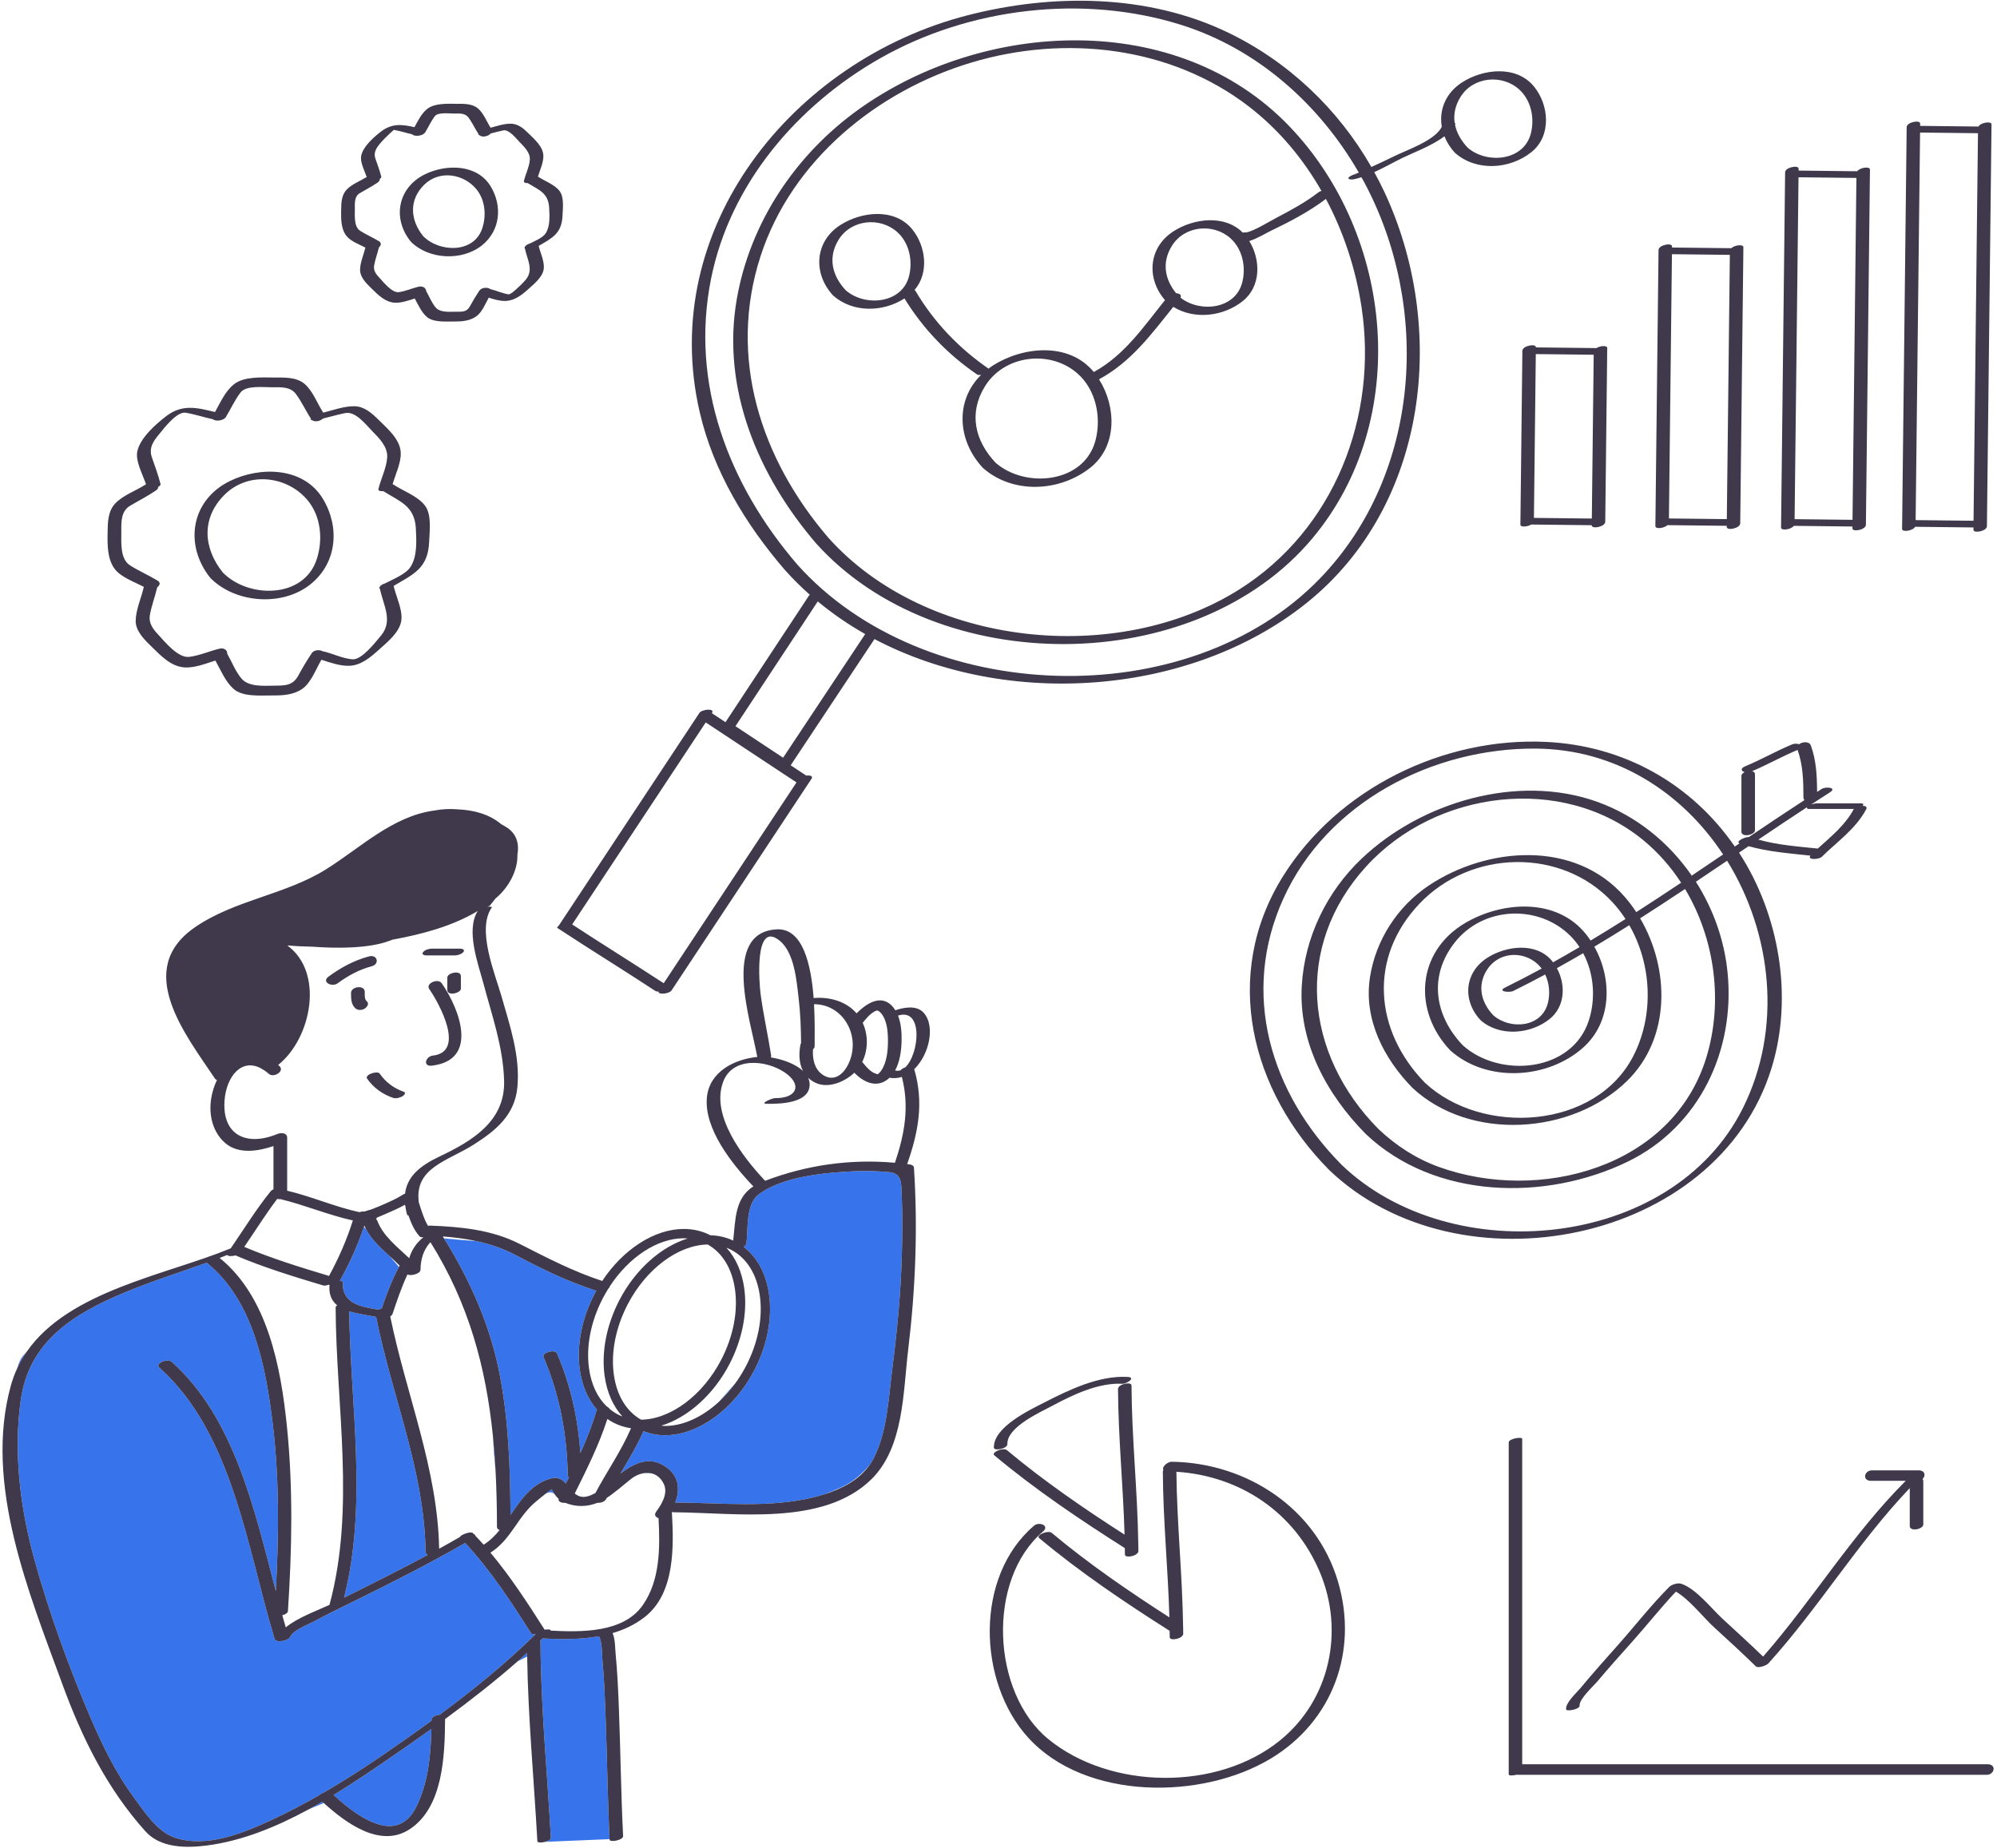
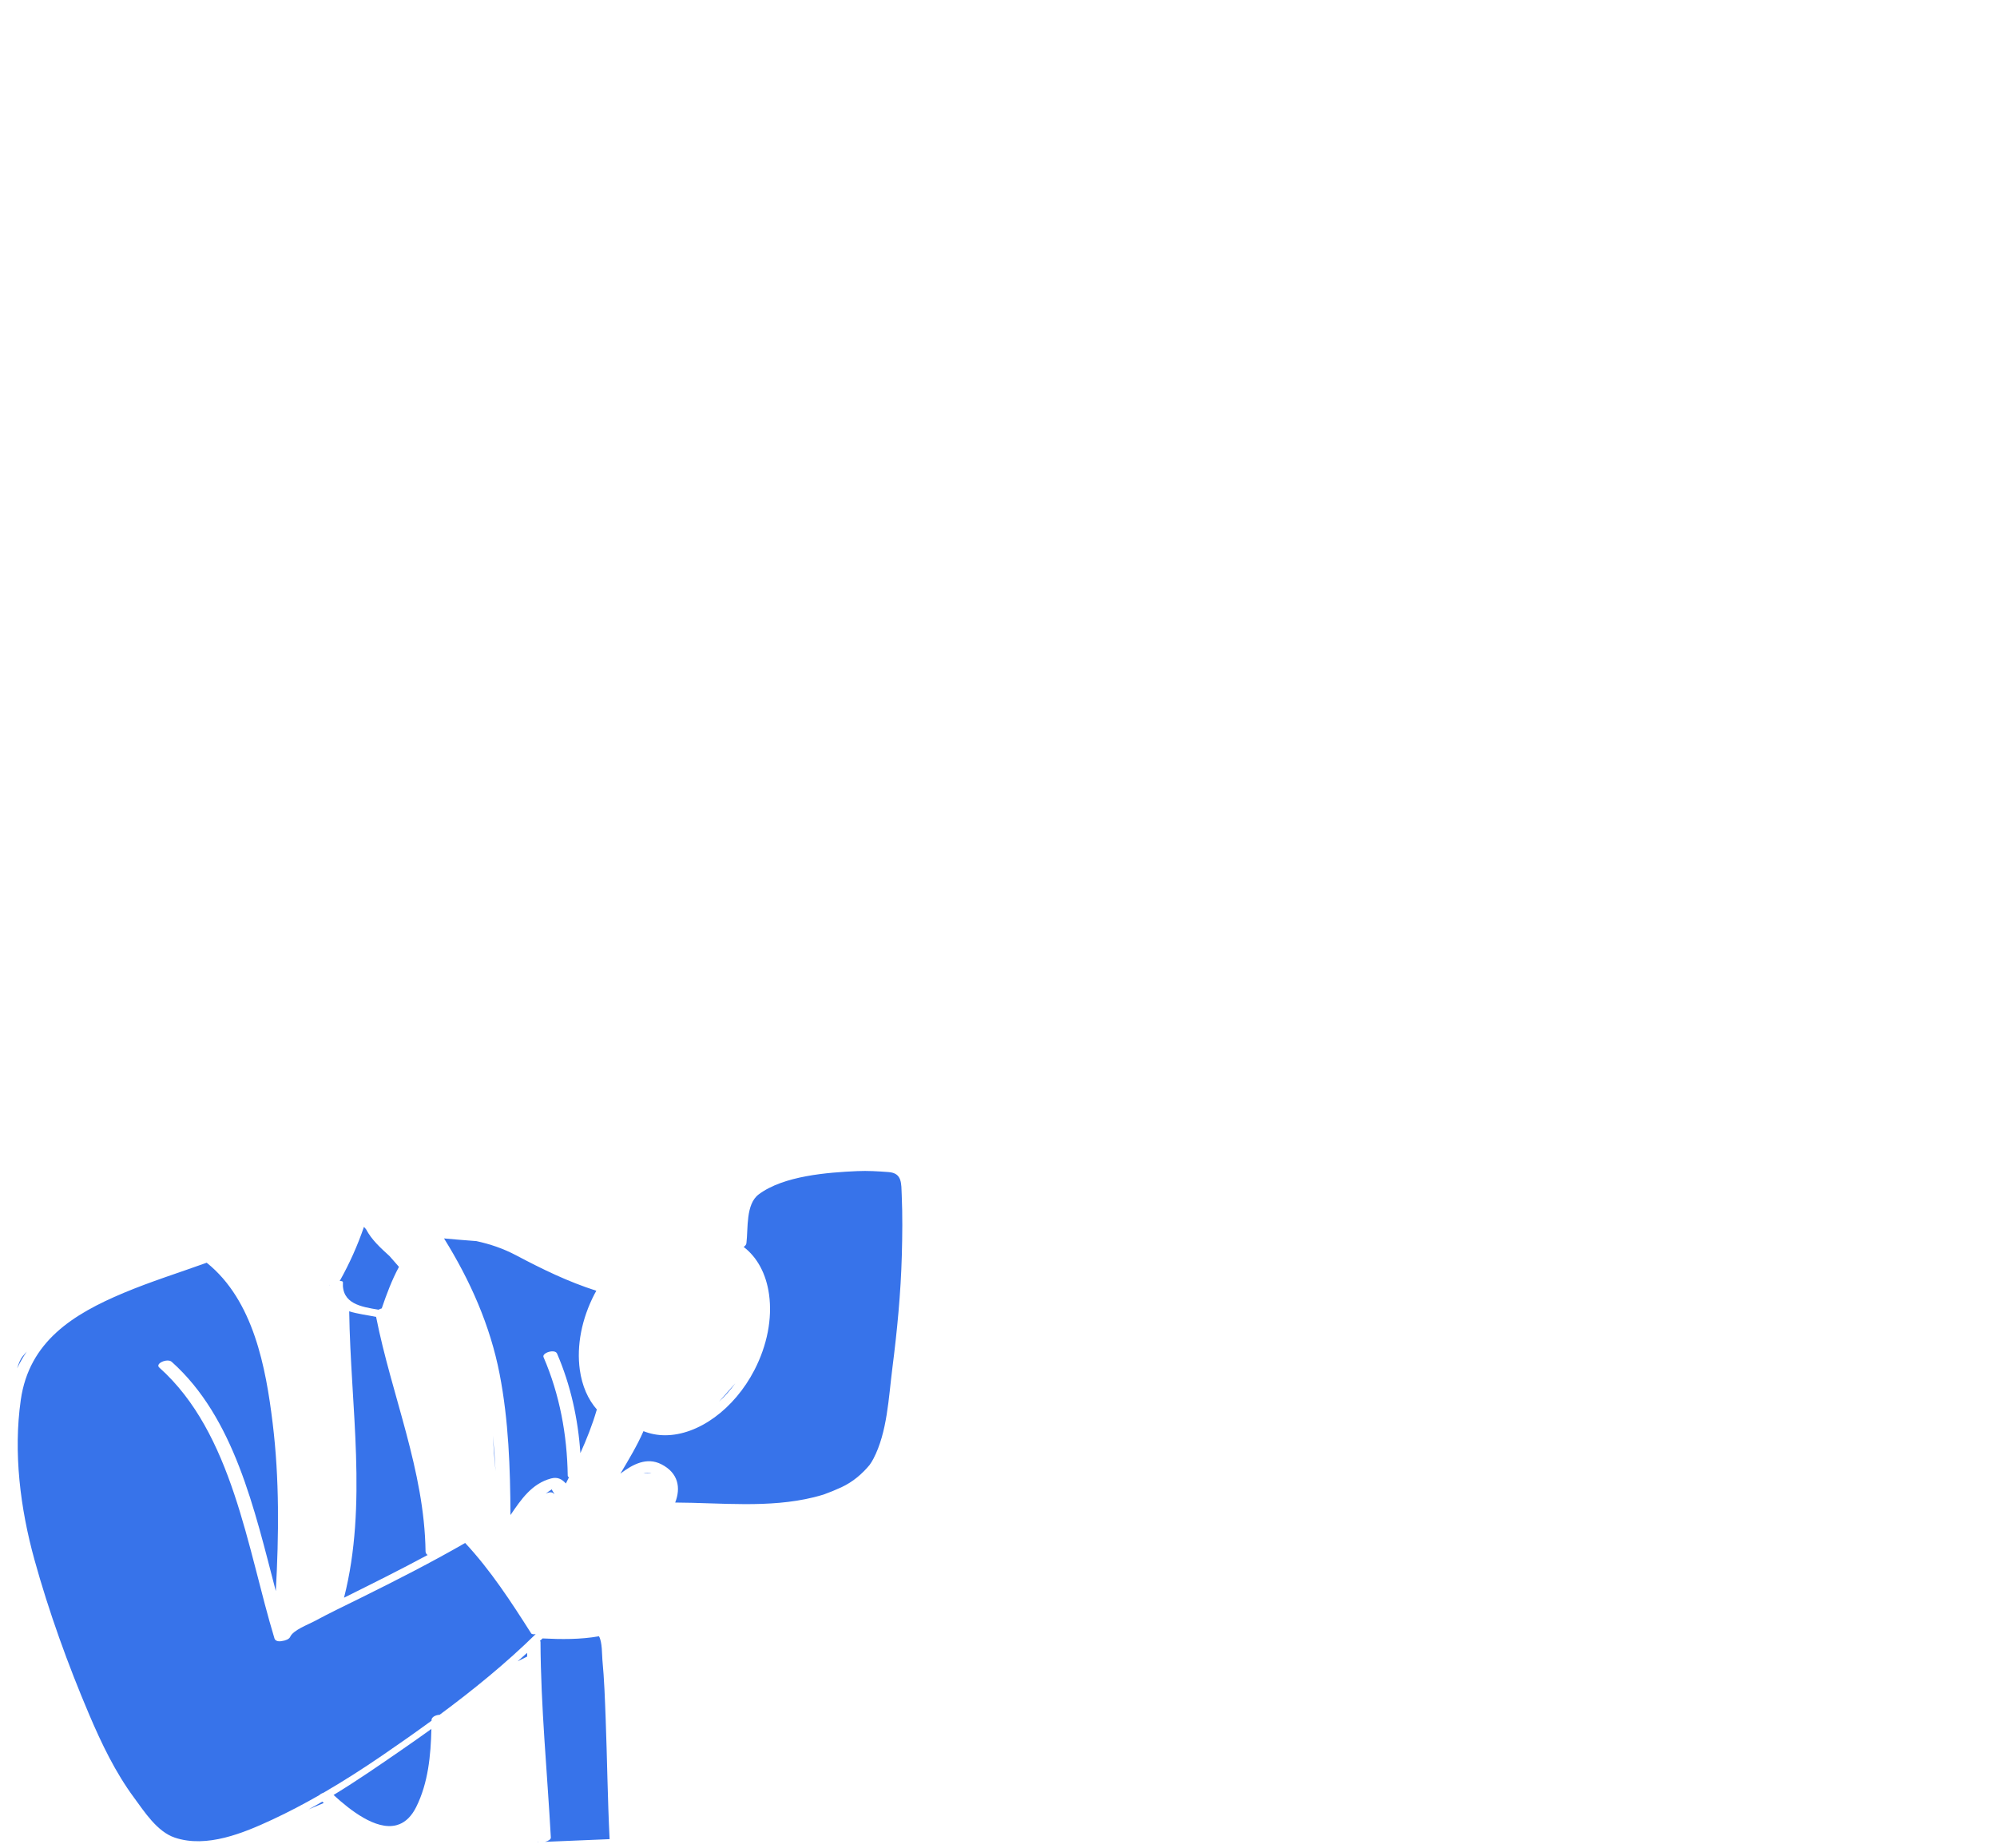
<svg xmlns="http://www.w3.org/2000/svg" width="429" height="397" viewBox="0 0 429 397" fill="none">
  <path d="M193.712 256.799C193.897 261.109 193.851 265.426 193.733 269.736C193.512 277.855 192.724 285.954 191.696 294.006C190.889 300.322 190.614 307.743 187.622 313.459C187.38 313.922 187.102 314.355 186.81 314.772C185.227 316.685 183.237 318.417 180.742 319.575C179.515 320.144 178.255 320.655 176.989 321.114C176.266 321.339 175.542 321.54 174.825 321.718C165.19 324.1 154.856 322.894 145.044 322.853C146.28 319.711 145.741 316.504 142.086 314.634C138.941 313.025 135.933 314.621 133.274 316.642C135.046 313.653 136.852 310.676 138.231 307.515C139.683 308.091 141.239 308.395 142.878 308.396C142.879 308.396 142.879 308.396 142.879 308.396C150.019 308.396 157.725 302.773 162.055 294.404C164.809 289.082 165.929 283.304 165.209 278.135C164.591 273.697 162.67 270.16 159.753 267.927C160.071 267.728 160.307 267.453 160.349 267.116C160.739 263.984 160.165 258.75 162.99 256.637C168.356 252.623 177.794 251.923 184.158 251.637C186.401 251.536 188.645 251.676 190.88 251.845C193.829 252.066 193.604 254.283 193.712 256.799ZM157.962 297.229C156.865 298.476 155.648 299.855 154.472 301.175C155.724 300.017 156.897 298.693 157.962 297.229ZM138.2 316.555C138.792 316.546 139.388 316.55 139.971 316.586C139.401 316.449 138.802 316.445 138.2 316.555ZM194.881 250.129C194.887 250.129 194.893 250.13 194.899 250.131L194.902 250.07C194.895 250.09 194.888 250.109 194.881 250.129ZM109.663 325.539C111.945 322.189 114.232 318.79 118.378 317.679C119.86 317.282 120.775 317.901 121.563 318.759C121.783 318.316 122.003 317.872 122.222 317.426C122.063 317.346 121.962 317.223 121.96 317.047C121.836 308.341 120.23 299.63 116.768 291.619C116.361 290.676 119.212 289.791 119.666 290.843C122.591 297.614 124.179 304.885 124.68 312.23C126.034 309.217 127.256 306.152 128.158 303.04C128.176 302.98 128.203 302.926 128.23 302.872C126.315 300.694 125.038 297.786 124.556 294.327C123.836 289.159 124.956 283.381 127.711 278.059C127.836 277.817 127.974 277.585 128.105 277.348C121.998 275.394 116.517 272.717 110.863 269.725C108.099 268.263 105.258 267.311 102.342 266.68C99.83 266.497 97.27 266.274 95.386 266.101C100.985 275.095 105.313 284.809 107.333 295.26C109.265 305.25 109.611 315.393 109.663 325.539ZM105.877 308.473C106.01 310.988 106.22 313.609 106.461 316.129C106.324 313.551 106.133 311 105.877 308.473ZM117.244 320.933C117.89 320.625 118.44 320.551 118.825 320.826C118.941 320.909 119.026 320.97 119.132 321.045C119.05 320.92 118.96 320.797 118.893 320.669C118.635 320.178 118.429 320.115 118.662 319.938C118.169 320.242 117.7 320.58 117.244 320.933ZM66.27 388.795L69.556 387.41C69.449 387.313 69.345 387.219 69.241 387.123C68.257 387.694 67.268 388.254 66.27 388.795ZM114.102 350.952C109.785 344.171 105.415 337.433 99.928 331.539C92.591 335.762 85.051 339.603 77.464 343.355C74.116 345.01 70.738 346.622 67.453 348.396C66.169 349.09 62.969 350.26 62.333 351.722C62.122 352.207 61.287 352.53 60.561 352.613C59.873 352.762 59.138 352.632 58.96 352.046C53.116 332.816 49.996 307.934 34.218 293.848C33.239 292.974 35.972 291.8 36.882 292.613C50.32 304.611 54.677 324.363 59.251 341.881C59.911 329.888 60.036 317.781 58.582 305.86C57.111 293.801 54.459 279.426 44.448 271.359C44.432 271.346 44.427 271.333 44.415 271.319C38.462 273.465 32.412 275.356 26.572 277.806C15.661 282.384 6.266 288.264 4.468 300.774C2.842 312.093 4.356 324.114 7.387 335.087C10.489 346.313 14.607 357.717 19.165 368.427C21.805 374.629 24.771 380.819 28.791 386.263C31.008 389.266 33.737 393.569 37.549 394.852C44.401 397.16 52.321 393.86 58.503 390.982C61.946 389.379 65.306 387.607 68.604 385.721C68.804 385.514 69.128 385.333 69.49 385.21C73.792 382.712 77.984 380.022 82.086 377.217C85.634 374.791 89.186 372.296 92.7 369.732C92.7 369.674 92.702 369.616 92.702 369.558C92.707 368.934 93.634 368.488 94.441 368.459C101.684 363.096 108.709 357.378 115.079 351.124C114.633 351.201 114.245 351.177 114.102 350.952ZM4.825 291.492C4.384 292.043 4.007 292.924 3.684 294.032C4.275 292.75 4.973 291.552 5.755 290.422C5.428 290.777 5.112 291.133 4.825 291.492ZM115.49 395.824L115.613 395.819C115.559 395.796 115.515 395.768 115.485 395.735L115.49 395.824ZM111.204 356.967L113.247 355.945C113.243 355.679 113.238 355.413 113.235 355.146C112.562 355.756 111.889 356.367 111.204 356.967ZM71.657 385.689C75.168 388.915 80.746 393.34 85.159 392.183C85.37 392.116 85.587 392.043 85.805 391.97C87.185 391.414 88.428 390.252 89.425 388.243C91.978 383.1 92.543 377.201 92.671 371.5C90.494 373.061 88.311 374.6 86.128 376.105C81.597 379.231 76.742 382.596 71.657 385.689ZM129.409 356.666C129.313 355.673 129.394 352.801 128.672 351.587C124.702 352.297 120.528 352.253 116.55 352.051C116.362 352.233 116.172 352.414 115.982 352.595C116.062 352.637 116.109 352.695 116.109 352.77C116.173 366.82 117.568 380.822 118.333 394.842C118.355 395.252 117.746 395.582 117.081 395.758L130.956 395.18C130.527 386.551 130.434 377.907 130.109 369.274C129.949 365.071 129.813 360.853 129.409 356.666ZM75.016 281.763C75.303 302.143 79.009 323.289 73.906 343.3C79.931 340.306 85.953 337.31 91.874 334.121C91.603 333.969 91.422 333.716 91.416 333.343C91.182 315.939 84.127 299.839 80.797 282.963C78.983 282.584 76.853 282.341 75.016 281.763ZM73.666 275.509C73.39 280.134 77.554 280.798 81.327 281.42C81.531 281.293 81.764 281.195 82.006 281.136C83.046 278.077 84.169 275.062 85.706 272.212L83.681 269.897C81.762 268.148 79.825 266.393 78.639 264.135L78.185 263.616C76.811 267.645 75.071 271.513 72.982 275.243C73.384 275.241 73.677 275.324 73.666 275.509ZM70.817 276.102C70.796 276.099 70.775 276.095 70.754 276.092L70.793 276.181C70.801 276.154 70.806 276.127 70.817 276.102Z" fill="#3773EA" />
-   <path d="M94.876 211.253C98.781 216.868 102.904 227.798 92.762 228.981C90.79 229.211 91.381 227.003 93.006 226.814C100.038 225.994 94.381 215.64 92.226 212.542C91.351 211.284 94.106 210.147 94.876 211.253ZM78.865 231.773C80.219 233.722 82.153 235.101 84.384 235.882C85.03 236.109 85.851 235.897 86.427 235.575C86.745 235.397 87.372 234.81 86.718 234.581C84.603 233.84 82.851 232.534 81.571 230.691C81.08 229.985 78.271 230.918 78.865 231.773ZM78.874 215.247C78.758 215.125 78.654 215 78.561 214.861C78.54 214.823 78.534 214.815 78.524 214.799C78.483 214.698 78.455 214.591 78.429 214.486C78.322 214.056 78.356 213.607 78.356 213.135C78.355 211.56 75.413 211.957 75.413 213.329C75.414 214.474 75.387 215.666 76.228 216.549C76.749 217.095 77.543 217.127 78.207 216.8C78.676 216.569 79.395 215.793 78.874 215.247ZM97.386 213.49C97.876 213.44 99.009 213.082 99.009 212.417C99.009 211.528 99.009 210.64 99.009 209.751C99.009 209.064 98.287 208.914 97.716 208.972C97.226 209.022 96.093 209.38 96.093 210.045C96.093 210.934 96.093 211.824 96.093 212.713C96.093 213.399 96.814 213.548 97.386 213.49ZM72.527 211.286C74.762 209.645 77.145 208.342 79.835 207.627C81.639 207.148 81.069 205.024 79.267 205.503C76.079 206.35 73.223 207.899 70.575 209.844C68.988 211.008 71.313 212.178 72.527 211.286ZM91.63 205.295C93.63 205.295 95.63 205.295 97.63 205.295C98.266 205.295 99.135 205.06 99.553 204.542C99.985 204.006 99.185 203.834 98.806 203.834C96.806 203.834 94.806 203.834 92.806 203.834C92.17 203.834 91.301 204.07 90.883 204.588C90.451 205.124 91.251 205.295 91.63 205.295ZM198.41 217.601C199.875 219.225 199.95 221.651 199.555 223.702C199.142 225.847 198.021 228.157 196.396 229.739C198.498 236.906 197.287 243.209 194.902 250.072C194.895 250.092 194.888 250.111 194.881 250.131C194.887 250.131 194.893 250.132 194.899 250.133C195.062 250.154 195.225 250.17 195.388 250.193C195.708 250.237 196.305 250.43 196.332 250.846C197.189 263.926 196.667 277.052 195.093 290.061C193.99 299.166 194.192 311 187.167 317.878C176.769 328.059 157.844 324.998 144.75 324.946C144.594 324.946 144.46 324.928 144.335 324.903C144.755 332.316 145.028 342.404 138.454 347.492C136.366 349.108 134.043 350.189 131.596 350.908C132.159 352.116 132.14 354.158 132.23 355.091C132.622 359.15 132.807 363.227 132.96 367.301C133.303 376.373 133.403 385.456 133.858 394.523C133.903 395.414 130.991 395.928 130.96 395.299C130.958 395.26 130.957 395.221 130.955 395.182C130.526 386.553 130.433 377.909 130.108 369.276C129.949 365.074 129.813 360.856 129.409 356.669C129.313 355.676 129.394 352.804 128.672 351.59C124.702 352.3 120.528 352.256 116.55 352.054C116.362 352.236 116.172 352.417 115.982 352.598C116.062 352.64 116.109 352.698 116.109 352.773C116.173 366.823 117.568 380.825 118.333 394.845C118.355 395.255 117.746 395.585 117.081 395.761C116.512 395.912 115.906 395.948 115.614 395.823C115.56 395.8 115.516 395.772 115.486 395.739C115.457 395.705 115.437 395.668 115.434 395.623C114.712 382.401 113.446 369.195 113.247 355.95C113.243 355.684 113.238 355.418 113.235 355.151C112.561 355.761 111.888 356.372 111.204 356.972C106.225 361.337 100.966 365.45 95.615 369.372C95.548 377.082 95.25 388.382 87.938 393.094C81.639 397.154 74.31 391.712 69.555 387.415C69.448 387.318 69.344 387.224 69.24 387.128C68.257 387.698 67.267 388.258 66.269 388.799C59.269 392.596 51.911 395.589 44.405 396.547C39.984 397.111 34.49 397.12 31.241 393.501C22.952 384.269 17.625 373.439 13.384 361.845C6.233 342.293 -3.531 318.845 2.343 297.683C2.7 296.397 3.155 295.186 3.685 294.035C4.276 292.753 4.974 291.555 5.756 290.425C14.797 277.36 35.783 273.913 49.4 268.301C49.452 268.28 49.505 268.262 49.56 268.244C52.414 264.107 55.027 259.798 58.209 255.898C58.316 255.767 58.51 255.651 58.747 255.557C58.747 252.458 58.747 249.359 58.747 246.26C55.355 247.395 51.254 248.037 48.429 245.643C45.671 243.306 44.806 239.524 45.369 236.032C45.599 234.604 46.028 233.255 46.618 232.045C46.437 232.001 46.289 231.923 46.204 231.796C39.773 222.196 28.652 208.293 41.929 199.209C50.523 193.331 61.176 192.308 69.99 186.822C77.336 182.25 84.26 175.408 93.192 174.173C93.221 174.169 93.251 174.165 93.28 174.161C95.012 173.836 96.661 173.766 98.27 173.903C101.716 174.039 105.09 174.921 107.683 177.1C108.007 177.283 108.331 177.464 108.66 177.661C111.037 179.087 111.553 181.319 111.152 183.7C111.23 187.155 109.221 190.688 106.622 192.91C106.57 192.954 106.515 192.994 106.462 193.038C105.702 194.043 105.16 194.661 105.16 194.661C105.16 194.661 104.976 194.722 104.652 194.83C105.263 194.778 105.756 194.833 105.649 194.985C102.317 199.697 106.369 209.298 107.752 214.141C109.556 220.457 111.791 226.986 111.141 233.665C110.569 239.547 106.599 242.873 101.826 245.904C96.118 249.529 88.987 250.876 89.97 258.36C90.505 260.007 91.039 261.865 91.946 263.405C92.099 263.364 92.256 263.341 92.411 263.347C99.015 263.606 105.623 264.228 111.596 267.264C117.487 270.259 123.088 273.177 129.371 275.243C133.844 268.455 140.586 264.067 146.89 264.067C148.94 264.067 150.864 264.524 152.61 265.422C154.348 265.471 155.991 265.856 157.508 266.563C158.012 261.858 157.894 257.456 161.832 254.921C157.308 250.184 151.176 242.515 151.861 235.752C152.414 230.293 157.694 227.613 162.682 227.105C161.343 219.567 154.847 200.368 166.834 199.693C172.458 199.377 174.239 207.225 174.786 214.454C178.175 214.153 181.758 215.131 184.014 217.736C185.958 215.761 188.876 213.797 191.238 215.775C191.681 216.147 192.031 216.596 192.334 217.08C194.309 216.408 196.942 215.973 198.41 217.601ZM185.328 219.778C186.543 222.398 186.517 225.599 185.214 228.191C185.24 228.216 185.271 228.237 185.295 228.266C186.088 229.239 187.1 230.482 188.394 230.781C188.577 230.823 188.396 230.896 188.714 230.714C188.68 230.734 189.048 230.407 189.232 230.152C190.496 228.408 190.748 225.818 190.753 223.736C190.758 221.782 190.587 219.154 189.197 217.623C188.953 217.355 188.729 217.195 188.451 217.127C188.515 217.143 188.324 217.112 188.193 217.171C187.009 217.703 186.121 218.771 185.328 219.778ZM174.87 215.773C175.086 219.569 174.998 223.037 174.999 224.842C174.999 225.076 174.86 225.283 174.649 225.458C174.513 227.465 174.919 229.626 176.619 230.856C178.987 232.569 181.115 230.996 182.249 228.637C185.051 222.811 181.298 215.798 174.87 215.773ZM163.403 213.67C163.996 218.092 164.98 222.438 165.666 226.842C165.687 226.971 165.658 227.094 165.594 227.21C167.946 227.572 170.818 228.536 172.505 230.118C171.638 228.457 171.566 226.389 171.972 224.381C171.988 224.304 172.033 224.231 172.089 224.161C172.064 220.958 171.951 217.748 171.573 214.568C171.131 210.839 170.694 204.791 167.547 202.174C161.937 197.51 163.104 211.439 163.403 213.67ZM156.062 268.106C158.054 270.299 159.384 273.259 159.877 276.801C160.597 281.969 159.477 287.747 156.723 293.07C153.292 299.701 147.742 304.595 142.033 306.347C142.314 306.368 142.594 306.395 142.881 306.395C146.801 306.395 150.936 304.448 154.473 301.175C155.725 300.017 156.899 298.694 157.963 297.229C158.811 296.062 159.593 294.814 160.281 293.484C162.845 288.526 163.893 283.172 163.23 278.41C162.584 273.775 160.388 270.27 157.046 268.541C156.726 268.376 156.396 268.236 156.062 268.106ZM127.919 320.79C130.367 316.18 133.42 311.821 135.491 307.04C135.512 306.989 135.545 306.944 135.574 306.897C134.247 306.696 132.979 306.306 131.799 305.695C131.338 305.457 130.9 305.185 130.478 304.893C128.706 310.393 126.04 315.747 123.47 320.911C124.45 321.74 125.722 322.072 127.919 320.79ZM134.819 280.31C132.254 285.268 131.206 290.621 131.869 295.383C132.493 299.861 134.573 303.267 137.725 305.053C144.088 304.958 150.988 299.802 154.947 292.151C157.511 287.193 158.559 281.839 157.896 277.077C157.272 272.599 155.191 269.193 152.039 267.407C145.678 267.503 138.778 272.66 134.819 280.31ZM131.026 276.352C130.985 276.542 130.854 276.74 130.671 276.92C130.255 277.586 129.855 278.267 129.486 278.978C126.921 283.936 125.873 289.289 126.536 294.051C127.015 297.491 128.35 300.303 130.372 302.234C130.607 302.327 130.797 302.477 130.903 302.684C131.466 303.155 132.063 303.581 132.718 303.92C133.038 304.086 133.369 304.226 133.703 304.356C131.711 302.162 130.381 299.202 129.888 295.661C129.168 290.493 130.288 284.715 133.043 279.393C136.474 272.762 142.025 267.867 147.733 266.115C147.452 266.094 147.173 266.067 146.885 266.067C141.233 266.065 135.131 270.103 131.026 276.352ZM95.123 265.679C95.211 265.819 95.297 265.959 95.385 266.099C100.984 275.093 105.312 284.807 107.332 295.258C109.265 305.249 109.611 315.392 109.663 325.538C111.945 322.188 114.232 318.789 118.378 317.678C119.86 317.281 120.775 317.9 121.563 318.758C121.783 318.315 122.003 317.871 122.222 317.425C122.063 317.345 121.962 317.222 121.96 317.046C121.836 308.34 120.23 299.629 116.768 291.618C116.361 290.675 119.212 289.79 119.666 290.842C122.591 297.613 124.179 304.884 124.68 312.229C126.034 309.216 127.256 306.151 128.158 303.039C128.176 302.979 128.203 302.925 128.23 302.871C126.315 300.693 125.038 297.785 124.556 294.326C123.836 289.158 124.956 283.38 127.711 278.058C127.836 277.816 127.974 277.584 128.105 277.347C121.998 275.393 116.517 272.716 110.863 269.724C108.099 268.262 105.258 267.31 102.342 266.679C99.982 266.168 97.576 265.866 95.123 265.679ZM82.949 260.786C82.307 261.056 81.634 261.371 80.945 261.639C80.927 261.761 80.87 261.887 80.778 262.011C80.889 262.043 80.969 262.095 81 262.177C82.264 265.581 85.292 267.859 87.905 270.349C88.425 268.61 89.405 267.097 90.968 265.827C90.614 265.877 90.314 265.857 90.183 265.715C89.031 264.467 88.329 262.835 87.753 261.187C87.586 261.147 87.467 261.074 87.435 260.954C87.263 260.312 87.15 259.71 87.069 259.129C87.042 259.046 87.014 258.96 86.987 258.877C85.683 259.595 84.316 260.21 82.949 260.786ZM78.185 263.616C76.811 267.645 75.071 271.513 72.982 275.243C73.384 275.24 73.677 275.323 73.667 275.509C73.391 280.134 77.555 280.798 81.328 281.42C81.532 281.293 81.765 281.195 82.007 281.136C83.047 278.077 84.17 275.062 85.707 272.212C85.754 272.126 85.8 272.04 85.847 271.955C85.159 271.25 84.423 270.573 83.682 269.897C81.763 268.148 79.826 266.393 78.64 264.135C78.507 263.882 78.385 263.621 78.272 263.354C78.241 263.441 78.214 263.529 78.185 263.616ZM75.016 281.763C75.303 302.143 79.009 323.289 73.906 343.3C79.931 340.306 85.953 337.31 91.874 334.121C91.603 333.969 91.422 333.716 91.416 333.343C91.182 315.939 84.127 299.839 80.797 282.963C78.983 282.584 76.853 282.341 75.016 281.763ZM103.897 331.907C105.219 331.095 106.322 329.998 107.323 328.765C106.993 328.655 106.76 328.429 106.76 328.048C106.754 324.014 106.668 320.043 106.461 316.129C106.324 313.552 106.133 311.001 105.877 308.473C104.402 293.894 100.735 280.116 92.466 266.906C90.974 268.519 90.362 270.567 90.333 272.844C90.321 273.756 88.04 274.242 87.536 273.821C86.261 276.572 85.284 279.445 84.318 282.334C84.247 282.548 84.065 282.717 83.832 282.852C87.226 299.573 94.018 315.524 94.338 332.775C95.841 331.946 97.337 331.103 98.823 330.241C98.965 329.777 101.137 328.955 101.586 329.415C101.653 329.484 101.716 329.557 101.782 329.626C101.992 329.715 102.126 329.84 102.126 329.996C102.727 330.625 103.322 331.258 103.897 331.907ZM59.565 243.67C60.323 243.357 61.688 243.338 61.688 244.465C61.688 248.258 61.688 252.052 61.688 255.846C66.945 257.089 71.93 259.313 77.198 260.46C77.587 260.331 78.007 260.278 78.349 260.322C78.551 260.214 78.782 260.134 79.041 260.111C78.621 260.15 79.381 260.001 79.477 259.968C79.738 259.878 79.997 259.785 80.253 259.684C80.986 259.394 81.715 259.095 82.436 258.774C83.795 258.169 85.196 257.565 86.451 256.758C86.62 256.649 86.813 256.555 87.014 256.483C87.459 252.809 90.184 250.512 94.325 248.546C101.416 245.181 108.531 240.95 108.294 232.243C108.097 224.957 105.702 218.285 103.846 211.3C102.736 207.119 100.009 199.918 102.624 195.753C97.167 199.017 90.679 200.734 84.534 201.867C84.477 201.878 84.42 201.884 84.363 201.894C84.124 201.983 83.888 202.071 83.659 202.157C79.118 203.86 72.165 203.79 66.997 203.412C65.237 203.387 63.476 203.298 61.718 203.152C69.694 208.929 66.942 223.09 59.75 228.833C59.831 228.903 59.913 228.966 59.995 229.04C61.27 230.181 58.776 231.652 57.772 230.756C57.377 230.403 56.993 230.123 56.612 229.877C56.413 229.811 56.255 229.719 56.161 229.605C51.854 227.224 48.618 231.391 48.239 236.433C47.675 243.933 52.985 246.387 59.565 243.67ZM52.472 267.918C58.394 270.423 64.53 272.312 70.683 274.16C72.761 270.343 74.502 266.393 75.8 262.241C70.519 261.076 65.518 258.933 60.248 257.657C60.007 257.685 59.767 257.671 59.55 257.615C57.034 260.937 54.829 264.481 52.472 267.918ZM47.181 270.295C57.532 278.661 60.338 293.863 61.624 306.364C62.985 319.606 62.722 332.94 61.853 346.205C61.828 346.583 61.266 346.911 60.645 347.074C60.888 347.951 61.135 348.821 61.386 349.68C63.995 347.531 68.224 346.044 70.788 344.841C70.789 344.832 70.784 344.826 70.787 344.817C76.394 324.094 72.205 302.06 72.1 280.953C72.099 280.774 72.235 280.615 72.441 280.478C71.331 279.583 70.648 278.283 70.767 276.287C70.769 276.25 70.783 276.217 70.793 276.182C70.8 276.155 70.805 276.128 70.816 276.103C70.795 276.1 70.774 276.096 70.753 276.093C70.685 276.082 70.618 276.069 70.558 276.051C70.16 276.22 69.725 276.295 69.374 276.19C63.029 274.285 56.697 272.352 50.596 269.755C49.868 269.953 48.996 269.963 48.8 269.661C48.263 269.873 47.724 270.089 47.181 270.295ZM85.806 391.969C87.186 391.413 88.429 390.251 89.426 388.242C91.979 383.099 92.544 377.2 92.672 371.499C90.495 373.06 88.312 374.599 86.129 376.104C81.597 379.23 76.742 382.595 71.657 385.688C75.168 388.914 80.746 393.339 85.159 392.182C85.378 392.125 85.594 392.055 85.806 391.969ZM115.079 351.124C114.633 351.202 114.245 351.178 114.101 350.952C109.784 344.171 105.414 337.433 99.927 331.539C92.59 335.762 85.05 339.603 77.463 343.355C74.115 345.01 70.737 346.622 67.452 348.396C66.168 349.09 62.968 350.26 62.332 351.722C62.121 352.207 61.286 352.53 60.56 352.613C59.872 352.762 59.137 352.632 58.959 352.046C53.115 332.816 49.995 307.934 34.217 293.848C33.238 292.974 35.971 291.8 36.881 292.613C50.319 304.611 54.676 324.363 59.25 341.881C59.91 329.888 60.035 317.781 58.581 305.86C57.11 293.801 54.458 279.426 44.447 271.359C44.431 271.346 44.426 271.333 44.414 271.319C38.461 273.465 32.411 275.356 26.571 277.806C15.66 282.384 6.265 288.264 4.467 300.774C2.841 312.093 4.355 324.114 7.386 335.087C10.488 346.313 14.606 357.717 19.164 368.427C21.804 374.629 24.77 380.819 28.79 386.263C31.007 389.266 33.736 393.569 37.548 394.852C44.4 397.16 52.32 393.86 58.502 390.982C61.945 389.379 65.305 387.607 68.603 385.721C68.803 385.514 69.127 385.333 69.489 385.21C73.791 382.712 77.983 380.022 82.085 377.217C85.633 374.791 89.185 372.296 92.699 369.732C92.699 369.674 92.701 369.616 92.701 369.558C92.706 368.934 93.633 368.488 94.44 368.459C101.685 363.096 108.709 357.377 115.079 351.124ZM141.465 326.202C140.832 326.012 140.444 325.505 140.994 324.766C142.136 323.233 143.561 320.898 142.6 318.869C141.979 317.555 141.03 316.842 139.97 316.586C139.401 316.449 138.801 316.445 138.199 316.555C137.252 316.729 136.304 317.179 135.484 317.838C133.78 319.209 132.164 320.656 130.337 321.861C130.298 321.937 130.256 322.011 130.217 322.088C129.917 322.678 129.053 322.957 128.344 322.911C126.115 323.803 123.707 323.844 121.411 322.908C120.639 322.983 119.897 322.703 119.992 322.046C119.658 321.748 119.369 321.409 119.131 321.044C119.049 320.919 118.959 320.796 118.892 320.668C118.634 320.177 118.428 320.114 118.661 319.937C118.169 320.242 117.7 320.58 117.244 320.933C116.546 321.473 115.873 322.045 115.189 322.604C111.171 325.886 109.835 330.8 105.36 333.622C109.687 338.798 113.365 344.469 116.999 350.175C117.729 350.066 118.419 350.095 118.276 350.372C124.925 350.718 133.903 350.858 138.06 344.935C141.83 339.566 141.806 332.516 141.465 326.202ZM186.811 314.772C187.103 314.355 187.38 313.922 187.623 313.459C190.615 307.743 190.891 300.322 191.697 294.006C192.725 285.954 193.513 277.855 193.734 269.736C193.851 265.426 193.897 261.109 193.713 256.799C193.605 254.283 193.83 252.066 190.881 251.843C188.647 251.674 186.402 251.534 184.159 251.635C177.795 251.922 168.357 252.622 162.991 256.635C160.167 258.748 160.74 263.982 160.35 267.114C160.308 267.451 160.073 267.726 159.754 267.925C162.671 270.158 164.592 273.694 165.21 278.133C165.93 283.301 164.81 289.079 162.056 294.402C157.726 302.771 150.02 308.394 142.88 308.394C142.88 308.394 142.88 308.394 142.879 308.394C141.239 308.394 139.684 308.089 138.232 307.513C136.853 310.674 135.047 313.651 133.275 316.64C135.933 314.619 138.942 313.023 142.087 314.632C145.742 316.502 146.281 319.709 145.045 322.851C154.858 322.892 165.191 324.099 174.826 321.716C175.543 321.539 176.267 321.337 176.99 321.112C180.783 319.937 184.517 318.044 186.811 314.772ZM193.739 231.396C192.91 231.666 192.015 231.743 191.066 231.577C190.965 231.67 190.879 231.778 190.77 231.864C188.202 233.896 185.483 232.487 183.514 230.501C183.47 230.543 183.432 230.587 183.388 230.627C181.327 232.518 177.838 233.978 175.094 232.615C174.514 232.327 174.022 231.979 173.606 231.583C173.831 232.072 173.952 232.599 173.93 233.169C173.782 237.152 167.342 237.211 164.614 237.171C163.169 237.15 165.854 235.945 166.485 235.954C171.237 236.024 172.418 233.052 168.577 230.437C164.682 227.785 157.384 226.973 155.337 232.484C152.667 239.673 159.528 248.598 164.366 253.721C173.352 250.294 182.733 248.996 192.253 249.842C194.335 243.665 195.393 237.839 193.739 231.396ZM192.913 218.218C193.598 219.95 193.726 221.999 193.681 223.726C193.628 225.717 193.328 228.123 192.295 229.999C192.712 230.118 193.114 230.099 193.496 229.963C193.65 229.72 194.03 229.501 194.467 229.351C197.492 226.503 198.398 216.479 192.913 218.218ZM251.763 314.089C250.714 314.073 249.517 315.289 249.928 315.857C249.849 315.977 249.803 316.107 249.804 316.245C249.859 326.692 250.915 337.09 251.21 347.525C242.487 341.924 233.876 336.015 225.934 329.37C225.161 328.723 222.47 329.849 223.241 330.493C232.015 337.835 241.607 344.29 251.262 350.419C251.268 350.879 251.284 351.339 251.286 351.8C251.291 352.676 254.19 352.13 254.184 351.024C254.182 350.589 254.166 350.155 254.161 349.72C254.161 349.665 254.159 349.61 254.158 349.555C254.004 338.434 252.825 327.363 252.716 316.24C266.389 317.117 278.12 324.949 283.532 337.812C288.842 350.432 285.741 365.169 275.066 373.893C261.58 384.914 238.505 384.591 225.169 373.659C213.02 363.701 211.872 339.451 224.061 329.086C225.56 327.811 223.232 326.897 222.153 327.815C209.302 338.743 210.003 361.444 220.903 373.397C233.213 386.897 258.242 386.787 273.016 377.852C286.347 369.79 291.828 354.702 287.434 339.847C282.765 324.064 267.807 314.328 251.763 314.089ZM213.611 312.716C222.385 320.059 231.976 326.513 241.632 332.642C241.638 333.103 241.654 333.563 241.656 334.024C241.661 334.9 244.56 334.354 244.554 333.248C244.552 332.813 244.536 332.378 244.531 331.943C244.531 331.888 244.529 331.833 244.528 331.778C244.37 320.401 243.131 309.074 243.072 297.692C243.067 296.816 240.168 297.362 240.174 298.468C240.229 308.915 241.285 319.313 241.58 329.748C232.856 324.148 224.246 318.239 216.304 311.592C215.531 310.945 212.841 312.071 213.611 312.716ZM216.408 310.285C216.296 306.623 223.547 303.411 226.112 302.037C230.462 299.706 235.983 297.064 241.038 297.336C242.024 297.389 244.161 295.967 242.212 295.862C236.064 295.531 229.681 298.623 224.36 301.347C221.202 302.964 213.375 306.644 213.509 311.061C213.534 311.836 216.438 311.301 216.408 310.285ZM374.979 164.622C378.383 163.217 381.575 161.359 384.979 159.954C385.496 159.741 386.073 159.766 386.469 159.919C387.2 159.351 388.664 159.254 389.001 160.167C390.187 163.379 390.332 166.773 390.35 170.161C390.679 169.949 391.006 169.734 391.336 169.523C392.19 168.977 394.748 169.203 393.1 170.256C391.745 171.123 390.393 171.997 389.045 172.877C389.507 172.705 390.01 172.619 390.488 172.619C393.599 172.619 396.71 172.619 399.821 172.619C400.31 172.619 400.396 172.887 400.138 173.145C400.741 173.149 401.178 173.364 400.895 173.898C398.673 178.089 394.685 180.84 391.371 184.097C390.763 184.695 388.172 184.835 388.916 183.851C384.43 183.36 379.972 183.038 375.632 181.822C374.948 182.284 374.265 182.746 373.582 183.209C373.59 183.221 373.598 183.232 373.605 183.244C382.238 196.552 385.276 214.239 380.563 229.506C368.861 267.419 313.407 278.046 285.573 251.432C268.719 234.46 262.375 209.548 275.58 188.346C287.349 169.452 310.092 158.323 332.242 159.42C348.82 160.241 363.295 168.327 372.676 181.896C373.014 181.667 373.352 181.438 373.69 181.21C372.771 180.842 374.705 179.853 375.718 179.842C379.672 177.174 383.635 174.521 387.628 171.92C387.499 171.77 387.416 171.578 387.416 171.329C387.414 167.868 387.335 164.426 386.166 161.136C386.15 161.142 386.141 161.15 386.125 161.156C382.813 162.523 379.699 164.311 376.397 165.7C376.751 165.793 377.005 166.009 377.005 166.391C377.005 170.391 377.005 174.391 377.005 178.391C377.005 179.432 374.097 180.019 374.097 178.717C374.097 174.717 374.097 170.717 374.097 166.717C374.097 166.386 374.392 166.101 374.793 165.908C374.067 165.714 373.753 165.127 374.979 164.622ZM371.019 184.945C368.786 186.456 366.552 187.964 364.312 189.464C368.049 195.315 370.451 202.052 371.132 209.076C372.744 225.706 365.092 242.098 349.706 249.587C332.057 258.178 308.209 257.713 293.406 243.669C285.014 235.174 278.918 224.021 279.653 211.758C280.278 201.354 285.019 191.581 292.587 184.424C305.397 172.312 326.034 166.195 343.058 172.265C351.452 175.259 358.468 180.966 363.421 188.145C365.671 186.635 367.915 185.12 370.159 183.601C361.426 170.35 347.244 160.971 329.901 160.852C307.806 160.7 285.103 172.357 275.708 193.058C266.425 213.512 272.908 234.873 288.279 250.352C311.846 272.886 359.132 268.573 374.36 238.204C382.967 221.041 380.674 200.533 371.019 184.945ZM309.132 250.752C330.609 258.505 359.225 250.967 366.53 227.316C370.219 215.373 368.43 201.766 361.984 191.016C358.786 193.146 355.573 195.254 352.337 197.321C358.706 208.135 358.97 223.029 349.542 232.252C337.686 243.85 315.802 245.29 303.415 233.744C297.282 227.46 292.914 219.045 294.295 210.023C295.518 202.031 300.205 194.751 306.955 190.258C319.491 181.914 338.288 180.424 348.989 192.661C349.901 193.704 350.741 194.818 351.51 195.986C354.739 193.912 357.948 191.803 361.143 189.67C358.906 186.236 356.179 183.124 352.98 180.501C335.591 166.242 308.332 169.806 293.441 186.225C277.859 203.405 280.241 226.52 296.112 242.588C299.864 246.149 304.248 248.989 309.132 250.752ZM350.948 226.765C355.339 218.087 354.857 207.219 350.009 198.799C347.523 200.365 345.023 201.908 342.499 203.412C346.337 210.262 346.343 219.495 340.126 225.068C332.471 231.934 319.334 232.693 311.541 225.689C303.531 217.275 304.261 204.558 314.694 198.363C322.633 193.649 334.395 192.809 340.714 200.743C341.062 201.179 341.39 201.631 341.7 202.097C344.217 200.584 346.715 199.041 349.196 197.468C348.336 196.15 347.37 194.897 346.284 193.74C335.356 182.1 316.014 182.567 304.976 194.131C293.908 205.727 295.198 221.473 306.12 232.665C318.413 244.124 342.866 242.74 350.948 226.765ZM340.102 204.816C338.23 205.908 336.35 206.985 334.452 208.032C336.385 211.569 336.256 216.294 332.859 218.988C328.744 222.251 322.152 222.804 318.069 219.218C314.134 215.031 314.523 208.989 319.523 205.792C323.528 203.23 330.024 202.372 333.41 206.479C333.487 206.573 333.556 206.673 333.63 206.77C335.539 205.706 337.436 204.619 339.318 203.51C338.744 202.641 338.091 201.82 337.343 201.076C330.499 194.274 318.641 194.715 312.514 202.51C306.868 209.694 308.124 218.178 314.246 224.61C322.172 231.732 337.733 230.432 341.327 219.23C342.821 214.573 342.433 209.177 340.102 204.816ZM331.937 209.39C329.678 210.601 327.406 211.788 325.101 212.921C324.227 213.351 321.594 213.046 323.337 212.189C325.983 210.888 328.592 209.522 331.178 208.12C330.913 207.766 330.624 207.429 330.292 207.127C327.032 204.169 321.782 204.563 319.372 208.49C317.312 211.846 318.176 215.375 320.773 218.14C324.409 221.332 331.168 220.82 332.516 215.533C333.026 213.536 332.843 211.282 331.937 209.39ZM388.187 173.441C384.686 175.734 381.207 178.064 377.734 180.407C381.9 181.585 386.195 181.877 390.498 182.334C393.336 179.747 396.384 177.326 398.21 173.88C398.224 173.855 398.246 173.83 398.265 173.805C398.16 173.813 398.054 173.825 397.951 173.825C394.841 173.825 391.729 173.825 388.618 173.825C388.22 173.826 388.09 173.646 388.187 173.441ZM426.993 379.09C393.663 379.09 360.333 379.09 327.003 379.09C327.003 355.782 327.003 332.475 327.003 309.168C327.003 308.667 324.105 309.093 324.105 309.944C324.105 333.722 324.105 357.499 324.105 381.277C324.105 381.558 325.017 381.548 325.818 381.334C325.91 381.347 326.006 381.356 326.111 381.356C359.666 381.356 393.22 381.356 426.775 381.356C428.482 381.355 428.953 379.09 426.993 379.09ZM401.937 318.185C404.423 318.185 406.91 318.185 409.396 318.185C397.828 329.754 389.476 343.696 378.755 355.956C375.913 353.213 372.995 350.543 370.086 347.876C367.694 345.684 364.318 341.293 361.117 340.291C360.431 340.076 359.115 340.461 358.615 340.961C354.651 344.928 351.076 349.556 347.326 353.75C344.673 356.716 342.033 359.696 339.492 362.759C338.686 363.73 336.276 365.874 336.437 367.277C336.501 367.834 339.422 367.26 339.335 366.501C339.174 365.108 342.382 362.21 343.115 361.336C345.554 358.431 348.089 355.605 350.617 352.778C353.693 349.337 356.887 345.317 360.022 341.994C362.914 343.661 366 347.619 368.104 349.549C371.158 352.348 374.233 355.142 377.187 358.047C377.677 358.529 379.486 357.86 379.863 357.443C390.764 345.412 399.065 331.497 410.259 319.752C410.259 322.465 410.259 325.179 410.259 327.892C410.259 329.185 413.165 328.594 413.165 327.563C413.165 324.452 413.165 321.341 413.165 318.23C413.165 318.047 413.102 317.905 413.002 317.794C413.717 317.151 413.6 315.938 412.157 315.938C408.824 315.938 405.491 315.938 402.157 315.938C400.458 315.938 399.976 318.185 401.937 318.185ZM329.938 74.645C334.27 74.695 338.601 74.746 342.932 74.794C343.777 74.278 345.275 74.174 345.268 74.784C345.125 87.228 344.983 99.671 344.841 112.115C344.828 113.213 341.934 113.739 341.943 112.891C341.943 112.879 341.943 112.867 341.944 112.854C337.612 112.805 333.28 112.755 328.948 112.706C328.103 113.221 326.607 113.326 326.614 112.715C326.757 100.271 326.899 87.829 327.041 75.385C327.054 74.287 329.948 73.76 329.939 74.609C329.939 74.621 329.939 74.633 329.938 74.645ZM329.923 76.082C329.788 87.814 329.653 99.546 329.521 111.279C333.667 111.327 337.814 111.374 341.96 111.421C342.095 99.689 342.23 87.957 342.362 76.224C338.216 76.177 334.069 76.129 329.923 76.082ZM355.612 113.048C355.839 93.272 356.065 73.496 356.29 53.718C356.303 52.62 359.198 52.094 359.188 52.943C359.187 53.023 359.186 53.105 359.185 53.185C363.426 53.233 367.666 53.282 371.908 53.331C372.641 52.647 374.526 52.435 374.518 53.12C374.291 72.897 374.065 92.672 373.839 112.449C373.826 113.547 370.932 114.073 370.941 113.225C370.942 113.144 370.943 113.063 370.944 112.982C366.704 112.934 362.463 112.886 358.222 112.837C357.489 113.521 355.604 113.732 355.612 113.048ZM359.169 54.62C358.953 73.549 358.737 92.477 358.521 111.404C362.667 111.452 366.814 111.499 370.96 111.546C371.178 92.618 371.394 73.691 371.61 54.763C367.464 54.715 363.316 54.667 359.169 54.62ZM382.61 113.357C382.901 87.915 383.192 62.471 383.483 37.029C383.496 35.931 386.391 35.404 386.381 36.252C386.379 36.386 386.378 36.52 386.376 36.654C390.57 36.703 394.765 36.751 398.959 36.798C399.549 35.992 401.718 35.694 401.709 36.428C401.418 61.871 401.128 87.314 400.838 112.757C400.825 113.855 397.93 114.381 397.94 113.533C397.942 113.399 397.943 113.266 397.945 113.132C393.75 113.084 389.555 113.036 385.36 112.988C384.771 113.794 382.602 114.091 382.61 113.357ZM386.36 38.09C386.081 62.578 385.8 87.067 385.52 111.554C389.666 111.601 393.814 111.65 397.961 111.697C398.24 87.209 398.52 62.719 398.799 38.231C394.653 38.184 390.507 38.136 386.36 38.09ZM408.609 113.654C408.937 84.879 409.266 56.102 409.595 27.326C409.608 26.229 412.502 25.703 412.493 26.55C412.491 26.715 412.489 26.881 412.487 27.047C416.664 27.095 420.84 27.142 425.016 27.189C425.499 26.314 427.83 25.965 427.822 26.727C427.493 55.502 427.164 84.278 426.836 113.054C426.823 114.152 423.928 114.678 423.938 113.83C423.94 113.665 423.942 113.5 423.944 113.335C419.767 113.287 415.59 113.239 411.415 113.191C410.932 114.066 408.602 114.415 408.609 113.654ZM412.472 28.48C412.156 56.239 411.836 83.999 411.521 111.757C415.667 111.805 419.814 111.851 423.96 111.898C424.278 84.139 424.596 56.38 424.912 28.622C420.766 28.575 416.618 28.527 412.472 28.48ZM150.324 88.606C141.149 49.05 170.277 12.986 207.778 3.305C226.008 -1.401 246.451 -1.329 263.691 6.938C276.718 13.184 287.46 23.395 294.604 35.877C296.284 35.112 297.958 34.334 299.612 33.517C302.335 32.172 308.233 30.21 309.727 27.253C309.116 23.677 310.512 19.988 314.119 17.68C318.634 14.793 325.721 13.963 329.513 18.564C332.79 22.54 333.359 29.216 328.954 32.709C324.314 36.389 317.17 36.889 312.582 32.861C311.56 31.773 310.803 30.555 310.3 29.288C307.61 31.328 303.569 32.815 301.289 33.926C299.371 34.862 297.317 36.033 295.22 36.992C295.929 38.282 296.613 39.587 297.244 40.922C311.071 70.169 306.94 108.528 280.67 129.579C255.809 149.5 216.505 152.405 187.857 137.32C181.867 146.366 175.842 155.389 169.856 164.438C170.971 165.176 172.087 165.915 173.204 166.652C174.011 166.558 174.731 166.732 174.33 167.34C164.307 182.503 154.281 197.664 144.258 212.827C143.801 213.517 141.369 213.827 141.466 213.059C141.199 213.075 140.964 213.043 140.805 212.939C133.853 208.364 126.758 204.012 119.805 199.439C119.59 199.298 119.759 199.068 120.097 198.846C120.116 198.789 120.146 198.728 120.19 198.661C130.213 183.499 140.238 168.337 150.258 153.173C150.761 152.412 153.67 152.109 152.947 153.202C152.938 153.215 152.93 153.229 152.922 153.242C153.899 153.888 154.876 154.533 155.853 155.179C161.837 146.12 167.796 137.045 173.782 127.986C173.826 127.92 173.892 127.859 173.969 127.8C172.082 126.13 170.287 124.349 168.596 122.456C160.192 112.69 153.262 101.27 150.324 88.606ZM312.506 26.453C312.63 26.495 312.689 26.558 312.648 26.646C312.627 26.694 312.593 26.738 312.57 26.785C312.922 28.538 313.861 30.21 315.268 31.709C319.367 35.306 327.343 34.633 328.863 28.674C329.696 25.412 328.946 21.573 326.364 19.23C322.674 15.883 316.429 16.459 313.721 20.872C312.574 22.741 312.221 24.636 312.506 26.453ZM151.607 155.231C142.045 169.701 132.481 184.169 122.916 198.636C129.432 202.909 136.061 207.003 142.579 211.269C152.087 196.886 161.597 182.504 171.105 168.122C164.604 163.826 158.106 159.528 151.607 155.231ZM185.862 136.244C182.26 134.205 178.852 131.861 175.673 129.229C169.775 138.162 163.898 147.111 157.995 156.042C161.407 158.297 164.818 160.552 168.229 162.808C174.098 153.947 179.998 145.107 185.862 136.244ZM292.192 38.023C292.146 38.05 292.11 38.074 292.056 38.102C292.102 38.077 292.149 38.051 292.196 38.026C292.194 38.026 292.193 38.026 292.192 38.023ZM171.28 121.305C198.369 151.621 255.214 153.778 283.675 124.174C305.274 101.709 307.444 65.927 293.003 39.038C292.829 38.715 292.64 38.4 292.461 38.08C291.913 38.255 291.365 38.413 290.818 38.525C290.321 38.627 289.094 38.55 289.971 37.92C290.097 37.831 290.241 37.766 290.378 37.694C290.589 37.584 290.986 37.495 291.388 37.452C291.374 37.443 291.362 37.432 291.348 37.423C289.935 37.714 291.389 37.312 291.751 37.154C291.801 37.133 291.85 37.109 291.9 37.087C283.453 22.407 270.115 10.509 253.796 5.362C232.725 -1.284 208.226 1.627 189.049 12.54C171.296 22.642 156.865 39.465 152.76 59.846C148.198 82.499 156.526 104.152 171.28 121.305ZM175.296 116.733C162.881 102.272 154.905 83.501 158.289 64.197C161.167 47.779 170.907 33.242 184.393 23.555C211.272 4.249 252.809 1.994 276.933 27.081C299.472 50.52 303.272 90.142 281.967 115.633C256.722 145.84 201.301 145.748 175.296 116.733ZM177.981 115.58C198.97 138.998 239.926 143.27 266.271 126.628C286.669 113.742 296.067 89.466 292.48 65.933C291.251 57.873 288.68 49.953 284.834 42.742C281.137 45.544 276.892 47.736 272.726 49.731C272.096 50.033 270.1 51.251 268.376 51.794C270.845 55.807 270.933 61.556 266.954 64.71C262.782 68.019 256.593 68.743 252.05 65.933C247.306 71.859 242.967 77.796 236.093 81.504C239.805 87.331 240.077 95.856 234.228 100.493C227.665 105.697 217.629 106.232 211.176 100.567C205.624 94.656 205.152 86.052 210.774 80.543C210.407 80.596 210.072 80.576 209.865 80.436C203.562 76.132 198.287 70.623 194.299 64.129C189.685 67.094 183.249 67.251 179.001 63.523C174.639 58.879 174.924 51.934 180.538 48.343C185.053 45.456 192.14 44.624 195.932 49.225C198.906 52.833 199.635 58.656 196.458 62.313C196.544 62.364 196.619 62.426 196.668 62.51C200.602 69.189 205.988 74.814 212.359 79.207C212.65 78.992 212.929 78.77 213.244 78.57C219.68 74.454 229.595 73.409 234.972 79.933C234.973 79.933 234.973 79.934 234.974 79.936C241.567 76.32 245.668 70.212 250.264 64.487C246.252 59.85 246.653 53.178 252.12 49.681C256.431 46.925 263.078 46.056 266.972 49.984C267.219 49.934 267.475 49.92 267.714 49.947C269.443 49.624 272.631 47.615 274.281 46.755C277.388 45.135 280.496 43.447 283.273 41.297C283.448 41.161 283.658 41.074 283.879 41.02C279.898 34.056 274.693 27.817 268.275 22.878C251.478 9.948 228.815 7.418 208.75 13.418C188.472 19.48 170.099 34.407 163.402 54.989C156.302 76.808 163.405 98.603 177.981 115.58ZM253.597 63.962C257.777 67.255 265.382 66.483 266.863 60.675C267.696 57.411 266.946 53.572 264.364 51.23C260.674 47.883 254.429 48.459 251.721 52.871C249.565 56.386 250.205 59.995 252.656 63.004C253.341 63.044 253.889 63.361 253.597 63.962ZM235.355 94.558C236.604 89.66 235.473 83.88 231.598 80.367C225.793 75.1 215.796 76.153 211.562 83.053C208.052 88.773 209.407 94.672 213.861 99.415C220.28 105.049 232.981 103.856 235.355 94.558ZM195.28 59.336C196.113 56.072 195.363 52.233 192.781 49.892C189.091 46.544 182.846 47.12 180.138 51.532C177.811 55.325 178.738 59.23 181.685 62.368C185.784 65.966 193.761 65.293 195.28 59.336ZM24.681 122.296C23.022 120.146 23.074 116.996 23.116 114.411C23.153 112.2 23.166 109.825 24.791 108.141C26.516 106.352 29.302 105.412 31.366 104.057C30.634 101.894 29.039 99.023 29.504 96.951C30.149 94.076 33.381 91.231 35.582 89.51C39.164 86.71 42.406 87.624 46.191 88.534C47.361 86.448 48.389 84.058 50.261 82.567C52.409 80.856 56.22 81.106 58.735 81.118C60.969 81.129 63.593 80.951 65.416 82.475C67.183 83.954 68.179 86.742 69.434 88.666C71.647 88.109 73.903 87.26 76.164 87.29C78.255 87.316 79.913 88.808 81.317 90.198C83.183 92.047 85.977 94.388 86.09 97.251C86.177 99.436 84.977 101.867 84.343 104.018C84.353 104.024 84.366 104.026 84.376 104.033C86.522 105.477 89.613 106.505 91.251 108.582C92.785 110.529 92.277 114.104 92.193 116.354C91.979 122.114 88.867 123.358 84.556 125.897C85.084 128.172 86.493 130.964 86.223 133.246C85.914 135.853 83.135 138.035 81.344 139.654C79.578 141.251 77.523 142.993 75.002 143.059C72.997 143.112 70.998 142.383 69.044 141.762C67.862 143.787 66.8 146.736 64.919 148.027C63.02 149.332 60.717 149.452 58.471 149.432C56.057 149.411 52.149 149.807 50.16 148.016C48.386 146.418 47.441 144.01 46.267 141.932C44.111 142.614 41.829 143.54 39.64 143.408C36.79 143.236 34.602 140.949 32.687 139.07C31.199 137.61 29.126 135.7 29.149 133.412C29.174 130.978 30.367 128.481 30.899 126.095C28.861 125.037 26.03 124.045 24.681 122.296ZM26.062 114.229C26.079 116.433 25.732 120.072 27.926 121.475C29.824 122.689 31.925 123.587 33.857 124.758C34.561 125.184 34.331 125.776 33.776 126.191C33.314 128.183 32.556 130.119 32.206 132.117C31.895 133.886 32.82 135.122 33.998 136.376C35.394 137.863 38.233 141.445 40.661 141.143C42.846 140.871 45 139.9 47.139 139.386C48.231 139.124 48.87 139.795 48.811 140.465C49.806 142.207 50.603 144.319 51.895 145.82C53.436 147.611 56.612 147.358 58.736 147.333C61.133 147.304 62.861 147.416 64.09 145.147C64.988 143.489 65.939 141.887 66.991 140.322C67.457 139.63 68.716 139.54 69.315 139.954C69.391 139.953 69.461 139.957 69.519 139.971C71.522 140.451 73.697 141.524 75.754 141.667C77.733 141.804 80.677 137.961 81.813 136.611C84.5 133.418 82.378 130.155 81.62 126.529C81.435 126.428 81.401 126.269 81.62 126.048C81.766 125.753 82.223 125.5 82.735 125.345C84.547 124.398 87.113 123.41 88.155 121.856C89.676 119.588 89.468 116.12 89.334 113.546C89.078 108.693 85.923 107.782 82.341 105.533C81.718 105.589 81.197 105.464 81.292 105.072C81.82 102.884 83.039 100.525 83.179 98.27C83.32 95.983 81.396 94.09 79.919 92.581C78.6 91.234 76.366 88.308 74.16 88.757C72.55 89.085 70.972 89.55 69.373 89.936C68.835 90.469 67.733 90.727 67.126 90.326C66.8 90.293 66.709 90.138 66.782 89.939C65.653 88.231 64.789 86.287 63.565 84.656C62.36 83.05 60.316 83.197 58.473 83.216C56.754 83.236 52.916 82.736 51.694 84.309C50.442 85.922 49.583 87.874 48.518 89.615C48.034 90.406 46.286 90.6 45.756 90.088C43.8 89.681 41.887 89.017 39.923 88.686C37.974 88.358 35.268 92.002 34.172 93.316C32.911 94.825 31.938 96.267 32.623 98.261C33.283 100.185 34.004 102.05 34.489 104.033C34.537 104.23 34.319 104.431 33.988 104.604C34.01 104.864 33.859 105.153 33.437 105.436C31.666 106.626 29.792 107.58 27.962 108.664C25.969 109.845 26.046 112.132 26.062 114.229ZM45.188 124.18C39.542 117.159 40.936 107.517 49.362 103.371C55.835 100.186 65.179 100.285 69.347 107.15C73.037 113.228 72.434 120.9 66.751 125.505C60.695 130.414 50.542 129.636 45.188 124.18ZM47.874 123.026C53.329 128.585 65.175 128.701 68.014 120.244C69.41 116.088 68.999 111.051 66.128 107.548C61.805 102.273 53.454 101.209 48.318 106.232C43.242 111.198 43.593 117.702 47.874 123.026ZM74.389 50.645C73.228 49.141 73.254 46.95 73.284 45.141C73.31 43.58 73.348 41.911 74.494 40.724C75.637 39.539 77.376 38.901 78.781 38.032C78.26 36.584 77.302 34.773 77.607 33.411C78.045 31.457 80.25 29.515 81.748 28.343C84.241 26.395 86.473 26.753 89.036 27.326C89.806 25.927 90.521 24.404 91.767 23.412C93.331 22.166 95.991 22.294 97.839 22.303C99.448 22.311 101.353 22.191 102.668 23.291C103.869 24.297 104.545 26.116 105.39 27.444C106.827 27.066 108.278 26.561 109.749 26.579C111.273 26.599 112.438 27.573 113.474 28.599C114.743 29.857 116.649 31.46 116.726 33.406C116.785 34.88 116.001 36.498 115.564 37.95C117.011 38.916 119.082 39.612 120.177 41.005C121.236 42.347 120.903 44.737 120.844 46.294C120.699 50.194 118.601 51.151 115.716 52.837C116.091 54.379 116.993 56.212 116.812 57.748C116.599 59.55 114.662 61.066 113.422 62.185C112.064 63.414 110.5 64.615 108.579 64.665C107.368 64.698 106.173 64.335 104.994 63.961C104.227 65.344 103.523 67.15 102.281 68.004C100.886 68.962 99.23 69.096 97.575 69.082C95.847 69.066 93.07 69.337 91.647 68.055C90.489 67.011 89.848 65.507 89.098 64.138C87.675 64.593 86.205 65.124 84.755 65.037C82.75 64.915 81.211 63.356 79.86 62.031C78.771 60.962 77.338 59.621 77.354 57.959C77.371 56.374 78.12 54.752 78.495 53.193C77.101 52.486 75.3 51.827 74.389 50.645ZM76.229 44.959C76.24 46.331 75.993 48.714 77.368 49.593C78.648 50.411 80.066 51.017 81.369 51.807C82.02 52.203 81.872 52.737 81.407 53.144C81.092 54.447 80.604 55.718 80.374 57.026C80.177 58.154 80.781 58.913 81.534 59.715C82.345 60.578 84.212 62.955 85.637 62.778C87.062 62.6 88.482 61.95 89.878 61.614C90.883 61.371 91.507 61.922 91.554 62.533C92.214 63.7 92.751 65.096 93.613 66.096C94.542 67.175 96.566 66.996 97.84 66.981C99.279 66.963 100.236 67.129 100.959 65.796C101.581 64.647 102.243 63.541 102.973 62.456C103.456 61.739 104.792 61.669 105.36 62.141C105.391 62.147 105.424 62.145 105.455 62.153C106.778 62.469 108.22 63.184 109.579 63.279C109.11 63.245 109.745 63.12 110.003 62.911C110.255 62.714 110.5 62.508 110.739 62.295C111.501 61.608 112.274 60.891 112.937 60.102C114.707 57.998 113.257 55.779 112.762 53.385C112.652 53.291 112.637 53.163 112.785 52.995C112.931 52.709 113.367 52.464 113.861 52.309C115.02 51.724 116.576 51.096 117.214 50.144C118.21 48.658 118.06 46.331 117.972 44.651C117.803 41.438 115.746 40.816 113.38 39.349C112.859 39.358 112.465 39.221 112.548 38.877C112.904 37.4 113.728 35.809 113.821 34.286C113.913 32.794 112.605 31.527 111.648 30.549C110.925 29.811 109.371 27.762 108.128 28.015C107.219 28.201 106.324 28.45 105.424 28.678C104.888 29.293 103.597 29.596 102.999 29.062C102.841 29.012 102.778 28.918 102.79 28.797C102.03 27.645 101.447 26.334 100.623 25.235C99.903 24.276 98.683 24.387 97.575 24.398C96.646 24.409 94.104 24.073 93.438 24.931C92.615 25.991 92.051 27.284 91.351 28.427C90.853 29.241 89.018 29.422 88.549 28.854C87.265 28.578 86.006 28.148 84.715 27.931C84.658 27.922 84.624 27.91 84.598 27.895C84.556 27.95 84.494 28.017 84.37 28.122C84.141 28.311 83.918 28.509 83.701 28.712C82.992 29.392 82.278 30.082 81.647 30.837C80.816 31.832 80.197 32.776 80.646 34.084C81.092 35.382 81.579 36.639 81.907 37.977C81.945 38.135 81.812 38.294 81.591 38.441C81.62 38.705 81.472 38.998 81.043 39.286C79.814 40.112 78.517 40.778 77.247 41.531C76.095 42.217 76.221 43.77 76.229 44.959ZM88.219 51.889C84.24 46.941 85.438 40.333 91.283 37.456C95.794 35.236 102.47 35.208 105.394 40.023C107.944 44.224 107.513 49.498 103.584 52.681C99.293 56.16 92.058 55.8 88.219 51.889ZM90.904 50.736C94.344 54.242 101.769 54.511 103.585 49.102C104.512 46.344 104.257 42.996 102.349 40.667C99.63 37.352 94.435 36.464 91.149 39.678C87.808 42.946 88.098 47.245 90.904 50.736Z" fill="#3F394B" />
</svg>